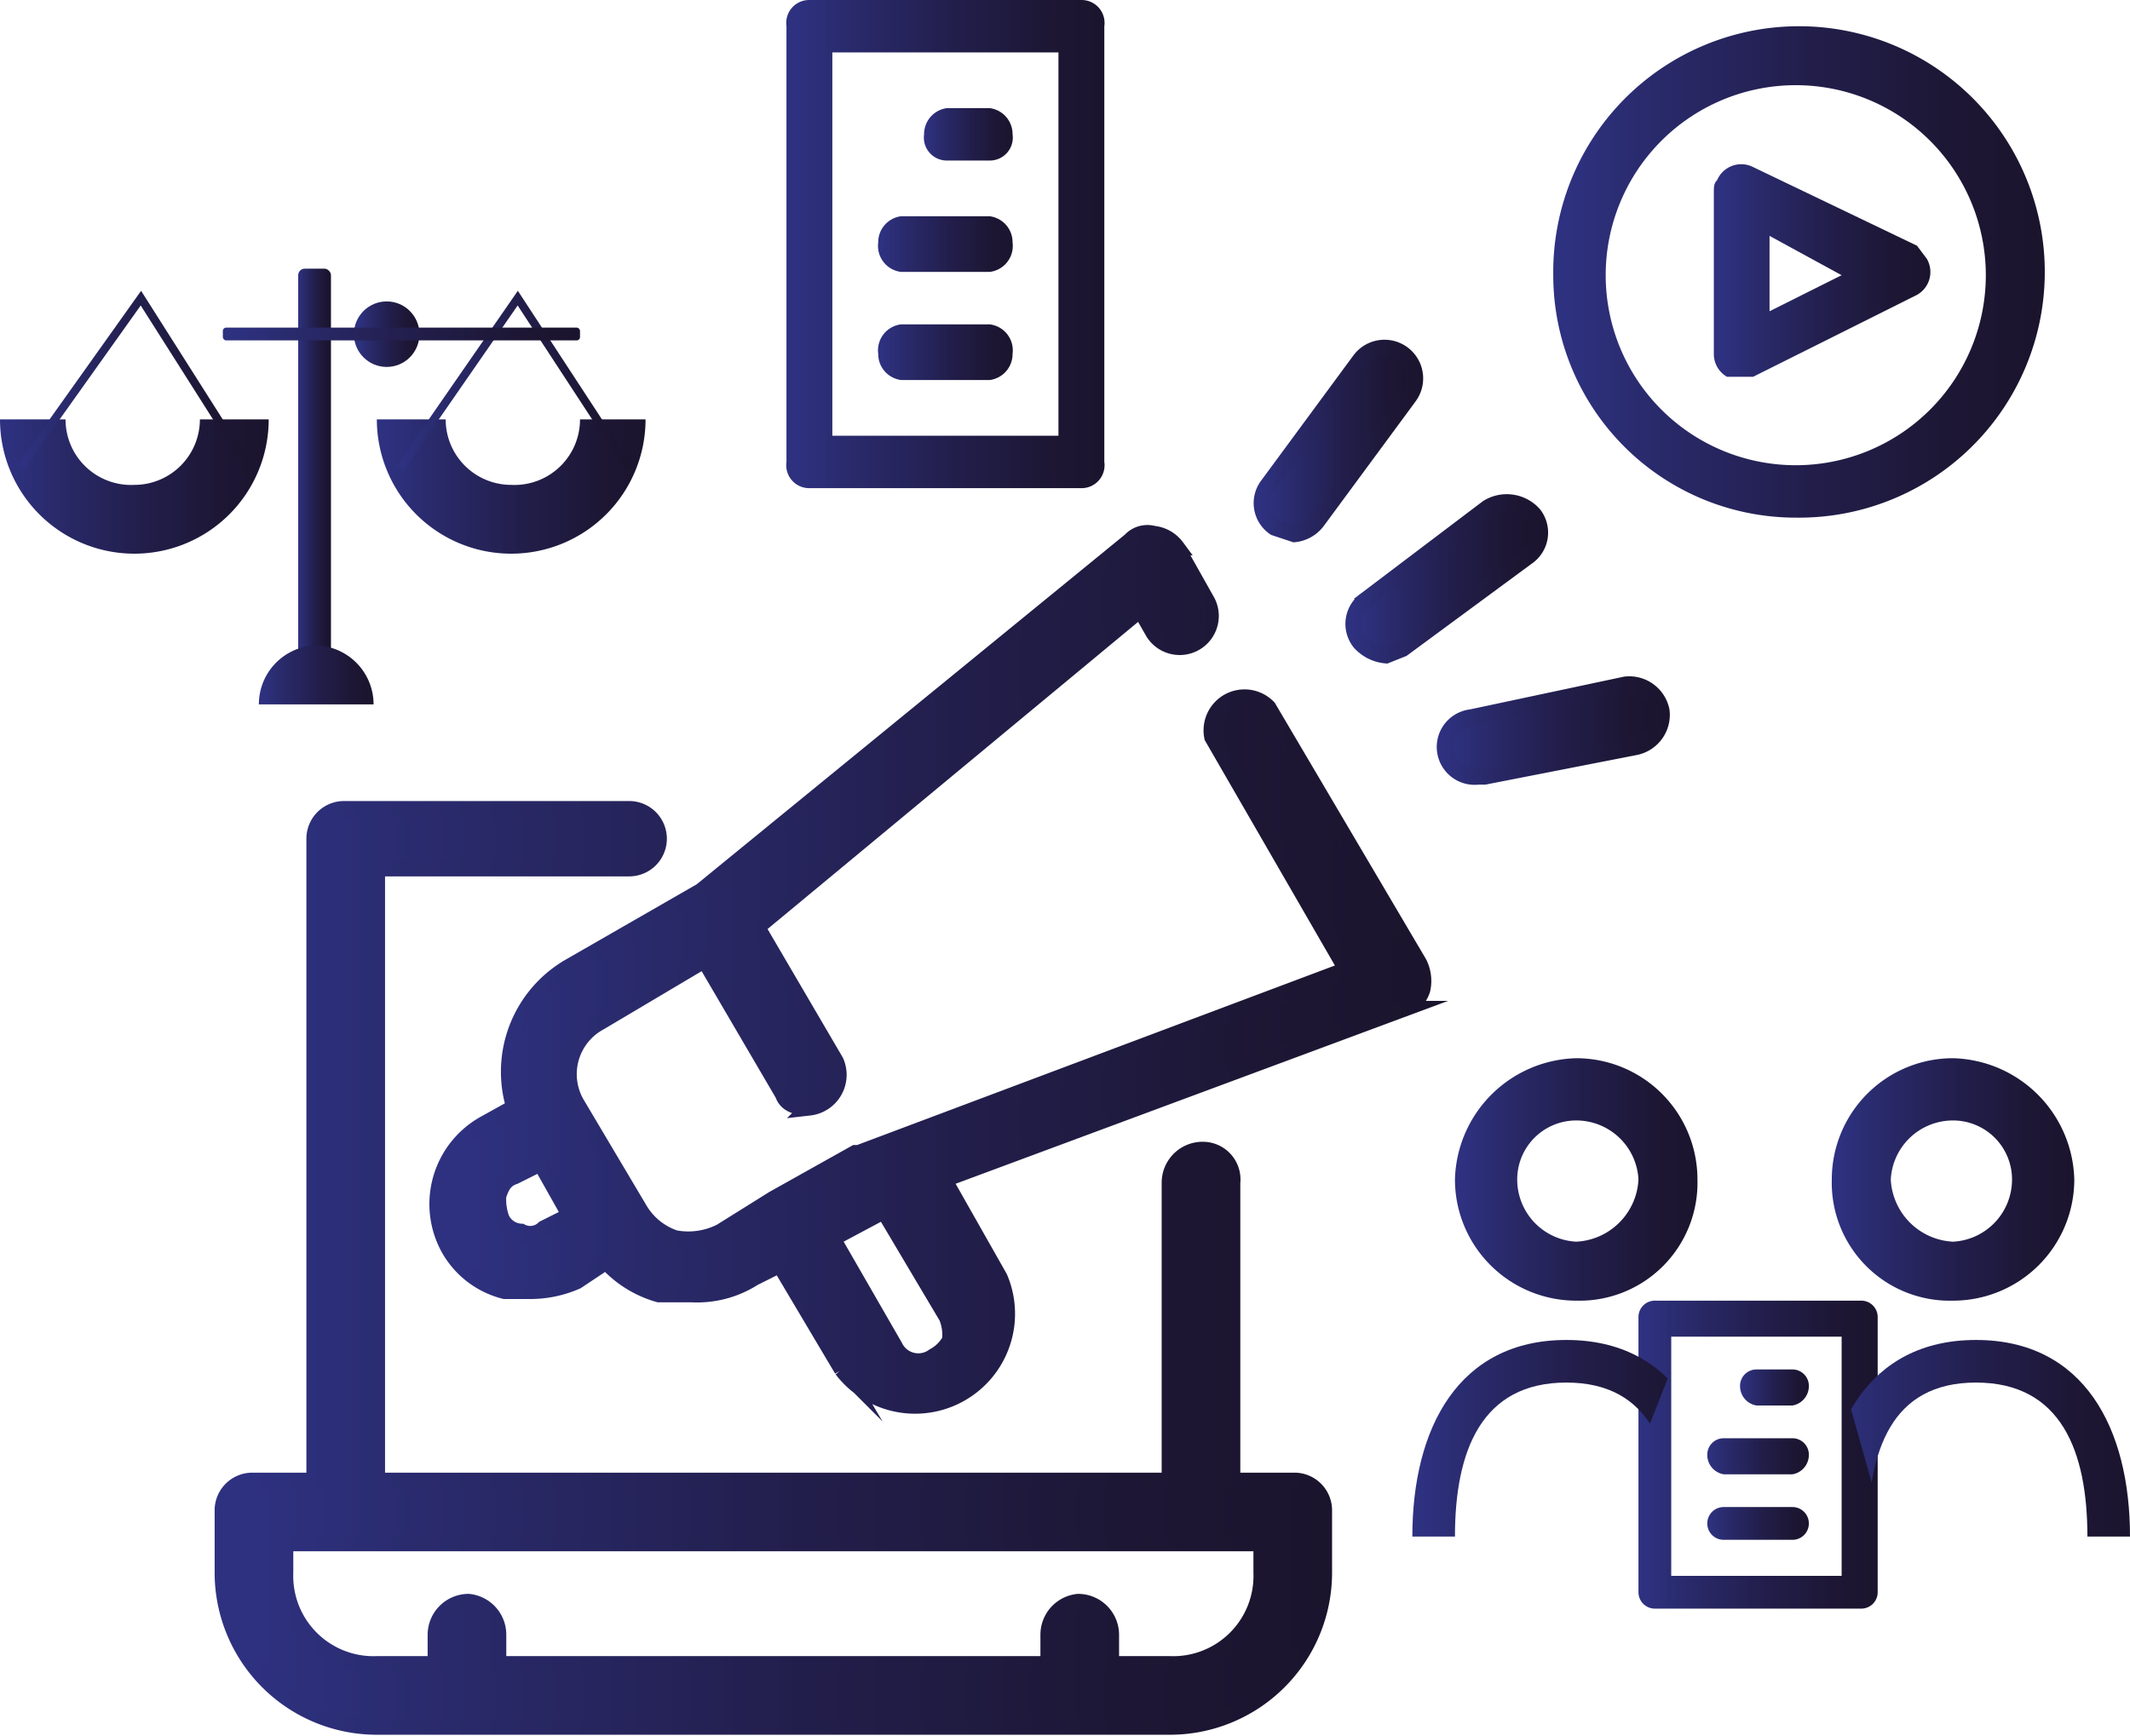
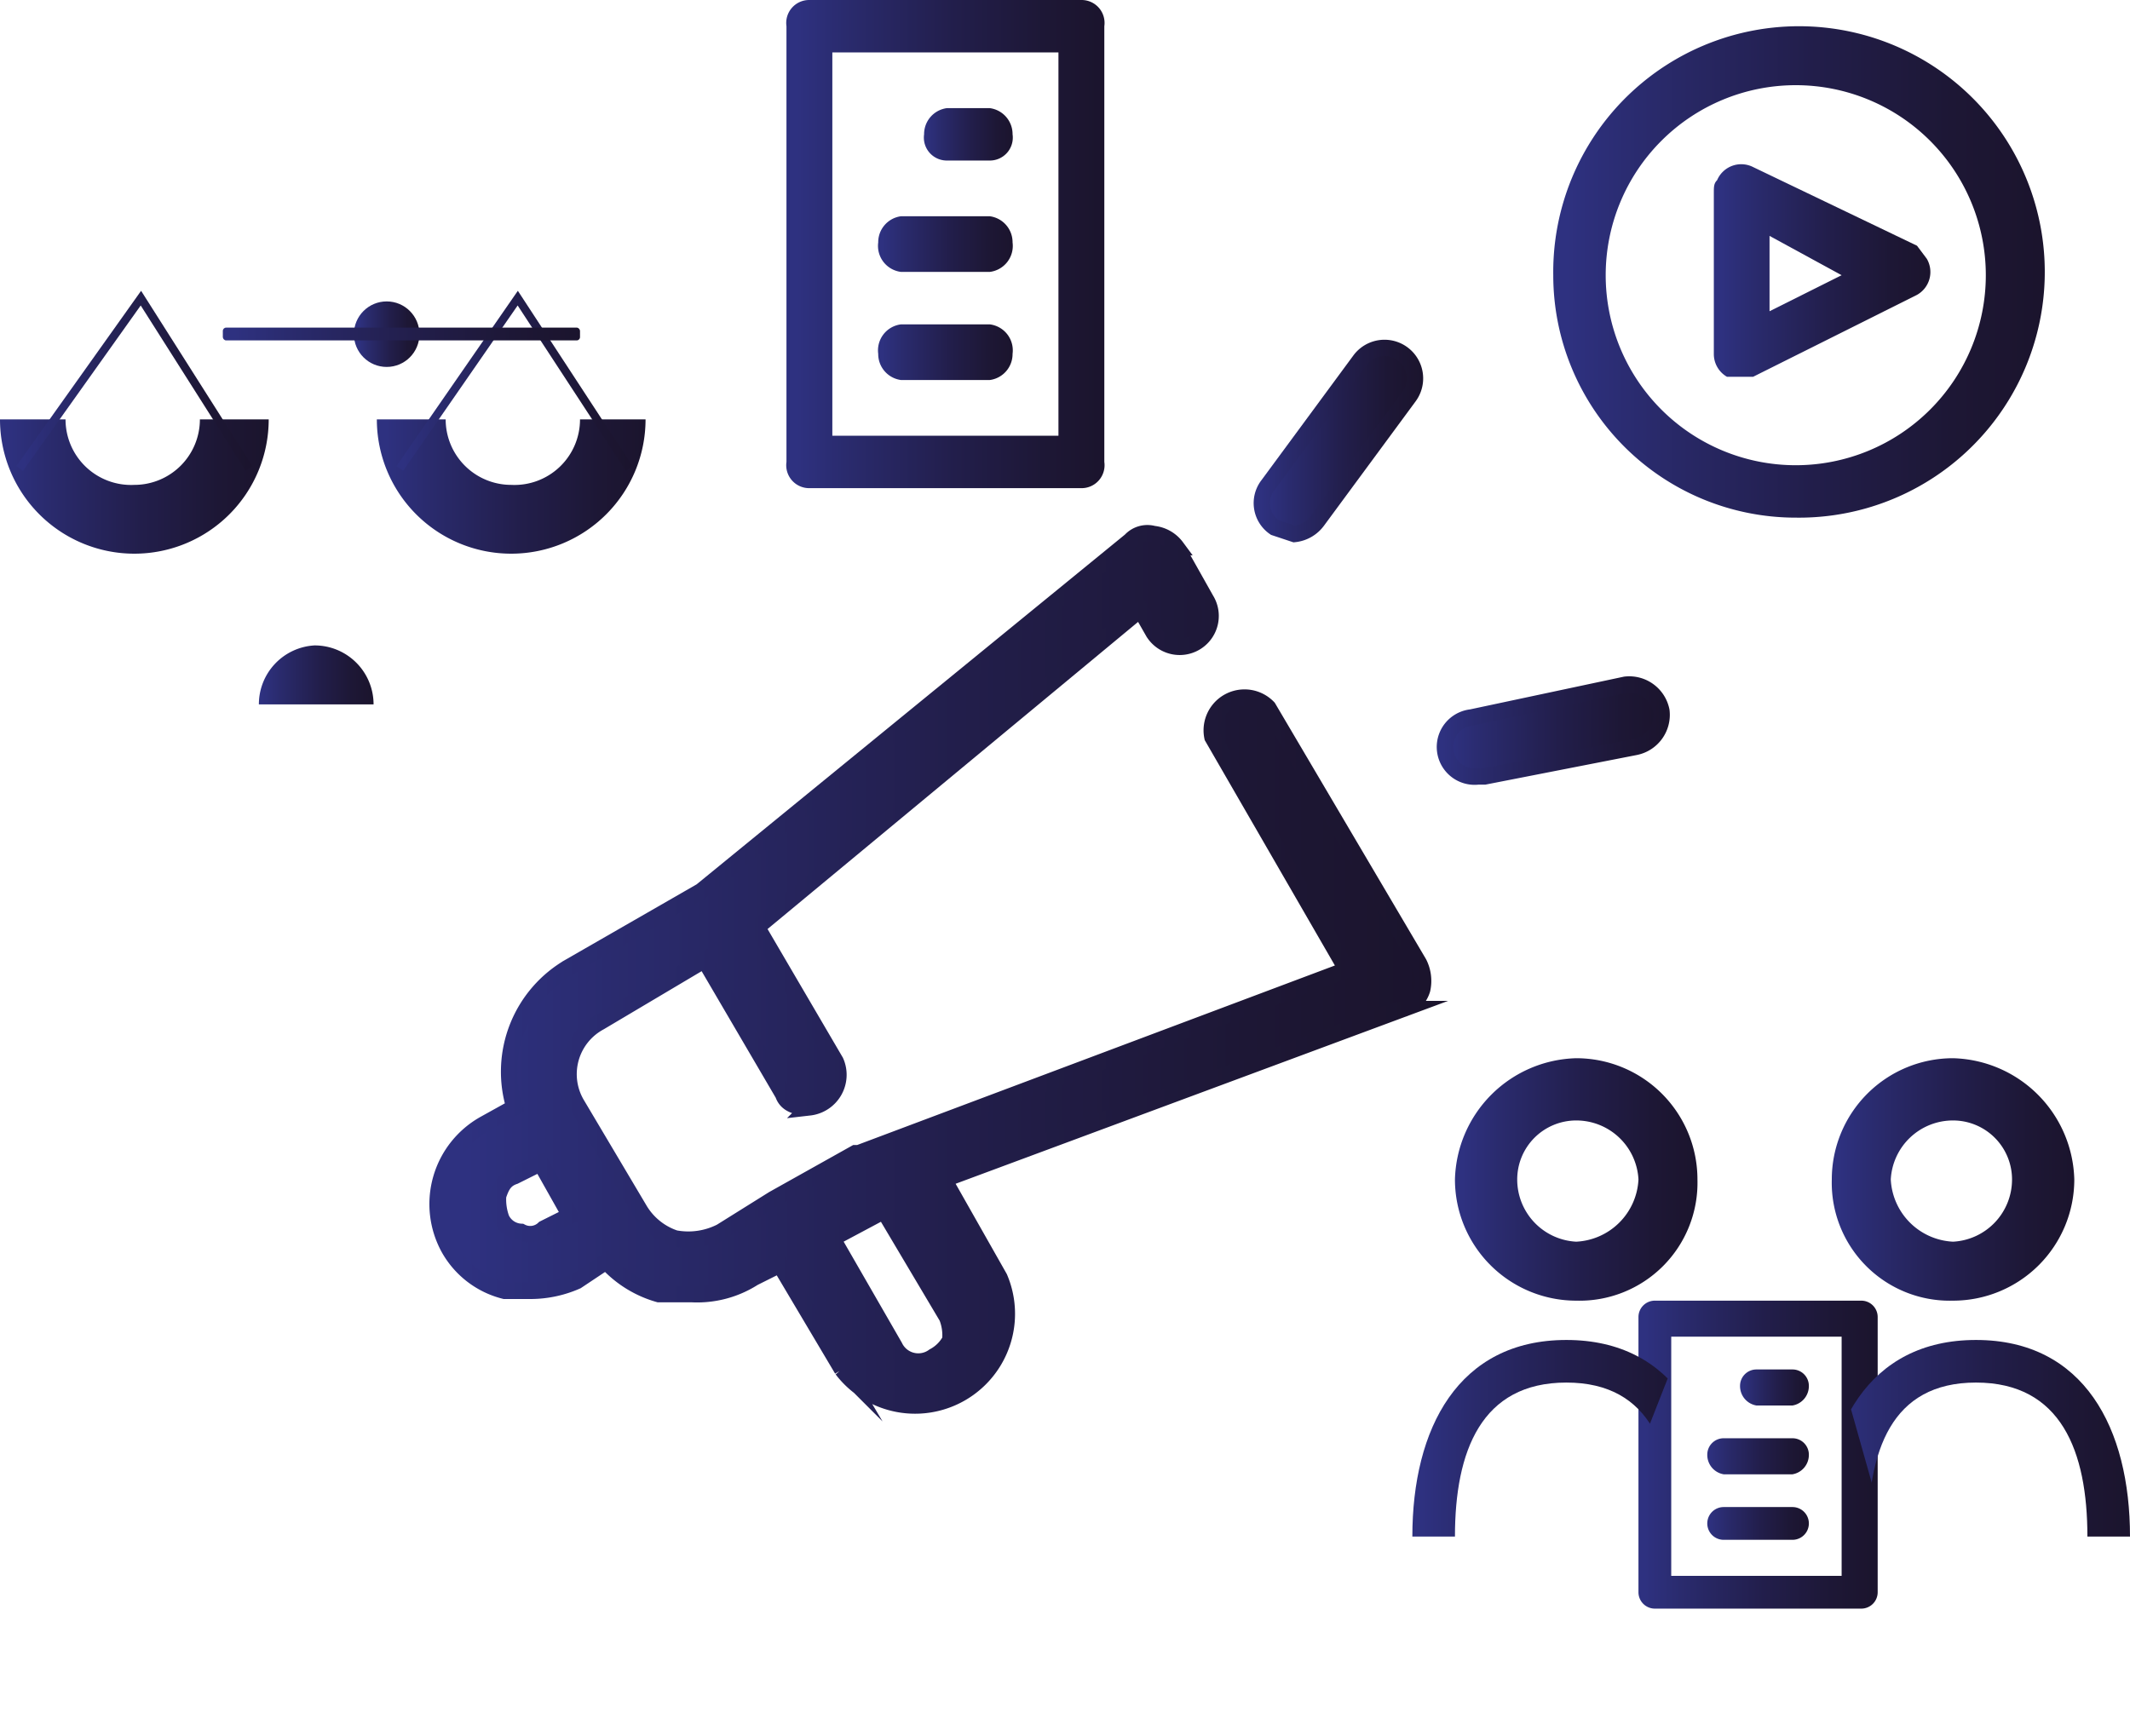
<svg xmlns="http://www.w3.org/2000/svg" xmlns:xlink="http://www.w3.org/1999/xlink" id="Capa_1" data-name="Capa 1" width="65" height="53" viewBox="0 0 65 53">
  <defs>
    <style>.cls-1,.cls-23,.cls-25{fill:none;}.cls-10,.cls-19,.cls-2,.cls-23,.cls-25,.cls-8,.cls-9{stroke-miterlimit:10;}.cls-10,.cls-19,.cls-2,.cls-8,.cls-9{stroke-width:0.5px;}.cls-2{fill:url(#Degradado_sin_nombre_2);stroke:url(#Degradado_sin_nombre_2-2);}.cls-3{fill:url(#Degradado_sin_nombre_2-3);}.cls-4{fill:url(#Degradado_sin_nombre_2-4);}.cls-5{fill:url(#Degradado_sin_nombre_2-5);}.cls-6{fill:url(#Degradado_sin_nombre_2-6);}.cls-7{fill:url(#Degradado_sin_nombre_2-7);}.cls-8{fill:url(#Degradado_sin_nombre_2-8);stroke:url(#Degradado_sin_nombre_2-9);}.cls-9{fill:url(#Degradado_sin_nombre_2-10);stroke:url(#Degradado_sin_nombre_2-11);}.cls-10{fill:url(#Degradado_sin_nombre_2-12);stroke:url(#Degradado_sin_nombre_2-13);}.cls-11{fill:url(#Degradado_sin_nombre_2-14);}.cls-12{fill:url(#Degradado_sin_nombre_2-15);}.cls-13{fill:url(#Degradado_sin_nombre_2-16);}.cls-14{fill:url(#Degradado_sin_nombre_2-17);}.cls-15{fill:url(#Degradado_sin_nombre_2-18);}.cls-16{fill:url(#Degradado_sin_nombre_2-19);}.cls-17{fill:url(#Degradado_sin_nombre_2-20);}.cls-18{fill:url(#Degradado_sin_nombre_2-21);}.cls-19{fill:url(#Degradado_sin_nombre_2-22);stroke:url(#Degradado_sin_nombre_2-23);}.cls-20{clip-path:url(#clip-path);}.cls-21{fill:url(#Degradado_sin_nombre_2-24);}.cls-22{fill:url(#Degradado_sin_nombre_2-25);}.cls-23,.cls-25{stroke-width:0.25px;}.cls-23{stroke:url(#Degradado_sin_nombre_2-26);}.cls-24{fill:url(#Degradado_sin_nombre_2-27);}.cls-25{stroke:url(#Degradado_sin_nombre_2-28);}.cls-26{fill:url(#Degradado_sin_nombre_2-29);}.cls-27{fill:url(#Degradado_sin_nombre_2-30);}.cls-28{fill:url(#Degradado_sin_nombre_2-31);}.cls-29{fill:url(#Degradado_sin_nombre_2-32);}</style>
    <linearGradient id="Degradado_sin_nombre_2" x1="8.48" y1="39.57" x2="42.11" y2="39.57" gradientUnits="userSpaceOnUse">
      <stop offset="0" stop-color="#2e3180" />
      <stop offset="0.03" stop-color="#2e3180" />
      <stop offset="0.18" stop-color="#2a2b6e" />
      <stop offset="0.53" stop-color="#221e4b" />
      <stop offset="0.82" stop-color="#1d1735" />
      <stop offset="1" stop-color="#1b142d" />
    </linearGradient>
    <linearGradient id="Degradado_sin_nombre_2-2" x1="8.23" y1="39.57" x2="42.36" y2="39.57" xlink:href="#Degradado_sin_nombre_2" />
    <linearGradient id="Degradado_sin_nombre_2-3" x1="46.11" y1="36.93" x2="53.52" y2="36.93" xlink:href="#Degradado_sin_nombre_2" />
    <linearGradient id="Degradado_sin_nombre_2-4" x1="1.67" y1="15.74" x2="9.87" y2="15.74" xlink:href="#Degradado_sin_nombre_2" />
    <linearGradient id="Degradado_sin_nombre_2-5" x1="57.58" y1="36.93" x2="64.99" y2="36.93" xlink:href="#Degradado_sin_nombre_2" />
    <linearGradient id="Degradado_sin_nombre_2-6" x1="54.02" y1="9.25" x2="60.61" y2="9.25" xlink:href="#Degradado_sin_nombre_2" />
    <linearGradient id="Degradado_sin_nombre_2-7" x1="49.07" y1="9.25" x2="63.91" y2="9.25" xlink:href="#Degradado_sin_nombre_2" />
    <linearGradient id="Degradado_sin_nombre_2-8" x1="40.24" y1="14.35" x2="44.91" y2="14.35" xlink:href="#Degradado_sin_nombre_2" />
    <linearGradient id="Degradado_sin_nombre_2-9" x1="39.99" y1="14.35" x2="45.16" y2="14.35" xlink:href="#Degradado_sin_nombre_2" />
    <linearGradient id="Degradado_sin_nombre_2-10" x1="43.04" y1="18.55" x2="48.64" y2="18.55" xlink:href="#Degradado_sin_nombre_2" />
    <linearGradient id="Degradado_sin_nombre_2-11" x1="42.79" y1="18.55" x2="48.89" y2="18.55" xlink:href="#Degradado_sin_nombre_2" />
    <linearGradient id="Degradado_sin_nombre_2-12" x1="45.74" y1="23.21" x2="52.4" y2="23.21" xlink:href="#Degradado_sin_nombre_2" />
    <linearGradient id="Degradado_sin_nombre_2-13" x1="45.49" y1="23.21" x2="52.65" y2="23.21" xlink:href="#Degradado_sin_nombre_2" />
    <linearGradient id="Degradado_sin_nombre_2-14" x1="25.74" y1="8.35" x2="35.37" y2="8.35" xlink:href="#Degradado_sin_nombre_2" />
    <linearGradient id="Degradado_sin_nombre_2-15" x1="29.87" y1="5.02" x2="32.62" y2="5.02" xlink:href="#Degradado_sin_nombre_2" />
    <linearGradient id="Degradado_sin_nombre_2-16" x1="28.49" y1="8.35" x2="32.62" y2="8.35" xlink:href="#Degradado_sin_nombre_2" />
    <linearGradient id="Degradado_sin_nombre_2-17" x1="28.49" y1="11.68" x2="32.62" y2="11.68" xlink:href="#Degradado_sin_nombre_2" />
    <linearGradient id="Degradado_sin_nombre_2-18" x1="51.67" y1="45.33" x2="59" y2="45.33" xlink:href="#Degradado_sin_nombre_2" />
    <linearGradient id="Degradado_sin_nombre_2-19" x1="54.81" y1="43.23" x2="56.9" y2="43.23" xlink:href="#Degradado_sin_nombre_2" />
    <linearGradient id="Degradado_sin_nombre_2-20" x1="53.76" y1="45.33" x2="56.9" y2="45.33" xlink:href="#Degradado_sin_nombre_2" />
    <linearGradient id="Degradado_sin_nombre_2-21" x1="53.76" y1="47.42" x2="56.9" y2="47.42" xlink:href="#Degradado_sin_nombre_2" />
    <linearGradient id="Degradado_sin_nombre_2-22" x1="15.05" y1="30.73" x2="45.12" y2="30.73" xlink:href="#Degradado_sin_nombre_2" />
    <linearGradient id="Degradado_sin_nombre_2-23" x1="14.8" y1="30.73" x2="45.37" y2="30.73" xlink:href="#Degradado_sin_nombre_2" />
    <clipPath id="clip-path" transform="translate(-1.7 -0.9)">
      <polyline class="cls-1" points="44.1 48.8 50.7 47.8 52.7 42.7 57.9 42.9 59 46.8 67.4 49 67.4 41.5 42.9 41.5 44.1 49" />
    </clipPath>
    <linearGradient id="Degradado_sin_nombre_2-24" x1="44.79" y1="44.8" x2="54.16" y2="44.8" xlink:href="#Degradado_sin_nombre_2" />
    <linearGradient id="Degradado_sin_nombre_2-25" x1="57.32" y1="44.8" x2="66.7" y2="44.8" xlink:href="#Degradado_sin_nombre_2" />
    <linearGradient id="Degradado_sin_nombre_2-26" x1="0.51" y1="11.63" x2="7.69" y2="11.63" xlink:href="#Degradado_sin_nombre_2" />
    <linearGradient id="Degradado_sin_nombre_2-27" x1="13.24" y1="15.74" x2="21.45" y2="15.74" xlink:href="#Degradado_sin_nombre_2" />
    <linearGradient id="Degradado_sin_nombre_2-28" x1="12.09" y1="11.63" x2="19.27" y2="11.63" xlink:href="#Degradado_sin_nombre_2" />
    <linearGradient id="Degradado_sin_nombre_2-29" x1="9.08" y1="14.52" x2="10.07" y2="14.52" xlink:href="#Degradado_sin_nombre_2" />
    <linearGradient id="Degradado_sin_nombre_2-30" x1="10.89" y1="10.18" x2="12.79" y2="10.18" xlink:href="#Degradado_sin_nombre_2" />
    <linearGradient id="Degradado_sin_nombre_2-31" x1="6.82" y1="10.18" x2="17.73" y2="10.18" xlink:href="#Degradado_sin_nombre_2" />
    <linearGradient id="Degradado_sin_nombre_2-32" x1="9.59" y1="21.48" x2="13.08" y2="21.48" xlink:href="#Degradado_sin_nombre_2" />
  </defs>
  <title>que-te-acompana-universidad-del-rosario</title>
-   <path class="cls-2" d="M41.2,46.1H39.3V37a.9.9,0,0,0-.9-1,1,1,0,0,0-1,1v9.1H13.2V27.4h7.7a.9.9,0,1,0,0-1.8H12.2a.9.9,0,0,0-.9.9V46.1H9.4a.9.9,0,0,0-.9.9v1.9a4.7,4.7,0,0,0,4.7,4.7H37.4a4.7,4.7,0,0,0,4.7-4.7V47A.9.9,0,0,0,41.2,46.1Zm-1,2.8a2.7,2.7,0,0,1-2.8,2.8H35.6v-.9a1,1,0,0,0-1-1,1,1,0,0,0-.9,1v.9H16.9v-.9a1,1,0,0,0-.9-1,1,1,0,0,0-1,1v.9H13.2a2.7,2.7,0,0,1-2.8-2.8V48H40.2Z" transform="translate(-1.7 -0.9)" />
  <path class="cls-3" d="M46.1,36.9a3.7,3.7,0,0,0,3.7,3.7,3.6,3.6,0,0,0,3.7-3.7,3.7,3.7,0,0,0-3.7-3.7A3.8,3.8,0,0,0,46.1,36.9Zm5.6,0a2,2,0,0,1-1.9,1.9A1.9,1.9,0,0,1,48,36.9a1.8,1.8,0,0,1,1.8-1.8A1.9,1.9,0,0,1,51.7,36.9Z" transform="translate(-1.7 -0.9)" />
  <path class="cls-4" d="M1.7,13.7a4.1,4.1,0,0,0,4.1,4.1,4.1,4.1,0,0,0,4.1-4.1m-2.1,0a2,2,0,0,1-2,2,2,2,0,0,1-2.1-2" transform="translate(-1.7 -0.9)" />
  <path class="cls-5" d="M57.6,36.9a3.6,3.6,0,0,0,3.7,3.7A3.7,3.7,0,0,0,65,36.9a3.8,3.8,0,0,0-3.7-3.7A3.7,3.7,0,0,0,57.6,36.9Zm5.5,0a1.9,1.9,0,0,1-1.8,1.9,2,2,0,0,1-1.9-1.9,1.9,1.9,0,0,1,1.9-1.8A1.8,1.8,0,0,1,63.1,36.9Z" transform="translate(-1.7 -0.9)" />
  <path class="cls-6" d="M54.4,12.4h.8l5-2.5a.8.8,0,0,0,.3-1.1l-.3-.4L55.2,6a.8.8,0,0,0-1.1.4c-.1.1-.1.2-.1.4v4.9A.8.8,0,0,0,54.4,12.4Zm1.3-4.3,2.2,1.2-2.2,1.1Z" transform="translate(-1.7 -0.9)" />
  <path class="cls-7" d="M56.5,16.7a7.5,7.5,0,1,0-7.4-7.4A7.4,7.4,0,0,0,56.5,16.7Zm0-13.2a5.8,5.8,0,1,1-5.8,5.8A5.8,5.8,0,0,1,56.5,3.5Z" transform="translate(-1.7 -0.9)" />
  <path class="cls-8" d="M41.2,17.2a1,1,0,0,0,.7-.4L44.7,13a.9.9,0,1,0-1.5-1.1l-2.8,3.8a.9.9,0,0,0,.2,1.3Z" transform="translate(-1.7 -0.9)" />
-   <path class="cls-9" d="M43.2,20.5a1.2,1.2,0,0,0,.8.4l.5-.2,3.8-2.8a.9.9,0,0,0,.2-1.3,1.1,1.1,0,0,0-1.4-.2l-3.7,2.8a.9.9,0,0,0-.2,1.3Z" transform="translate(-1.7 -0.9)" />
  <path class="cls-10" d="M52.4,22.6a1,1,0,0,0-1.1-.8h0l-4.7,1a.9.9,0,1,0,.2,1.8H47l4.6-.9a1,1,0,0,0,.8-1.1Z" transform="translate(-1.7 -0.9)" />
  <path class="cls-11" d="M26.4,15.8h8.3a.7.7,0,0,0,.7-.8V1.7a.7.7,0,0,0-.7-.8H26.4a.7.7,0,0,0-.7.8V15A.7.7,0,0,0,26.4,15.8Zm.7-13.3H34V14.2H27.1Z" transform="translate(-1.7 -0.9)" />
  <path class="cls-12" d="M31.9,4.2H30.6a.8.8,0,0,0-.7.8.7.7,0,0,0,.7.8h1.3a.7.7,0,0,0,.7-.8A.8.8,0,0,0,31.9,4.2Z" transform="translate(-1.7 -0.9)" />
  <path class="cls-13" d="M31.9,7.5H29.2a.8.8,0,0,0-.7.8.8.8,0,0,0,.7.9h2.7a.8.8,0,0,0,.7-.9A.8.8,0,0,0,31.9,7.5Z" transform="translate(-1.7 -0.9)" />
  <path class="cls-14" d="M31.9,10.8H29.2a.8.8,0,0,0-.7.9.8.8,0,0,0,.7.8h2.7a.8.8,0,0,0,.7-.8A.8.8,0,0,0,31.9,10.8Z" transform="translate(-1.7 -0.9)" />
  <path class="cls-15" d="M52.2,50h6.3a.5.5,0,0,0,.5-.5V41.1a.5.5,0,0,0-.5-.5H52.2a.5.5,0,0,0-.5.5v8.4A.5.5,0,0,0,52.2,50Zm.5-8.3h5.2V49H52.7Z" transform="translate(-1.7 -0.9)" />
  <path class="cls-16" d="M56.4,42.7H55.3a.5.5,0,0,0-.5.5.6.6,0,0,0,.5.6h1.1a.6.6,0,0,0,.5-.6A.5.5,0,0,0,56.4,42.7Z" transform="translate(-1.7 -0.9)" />
  <path class="cls-17" d="M56.4,44.8H54.3a.5.5,0,0,0-.5.5.6.6,0,0,0,.5.6h2.1a.6.6,0,0,0,.5-.6A.5.5,0,0,0,56.4,44.8Z" transform="translate(-1.7 -0.9)" />
  <path class="cls-18" d="M56.4,46.9H54.3a.5.5,0,0,0,0,1h2.1a.5.5,0,0,0,0-1Z" transform="translate(-1.7 -0.9)" />
  <path class="cls-19" d="M40.4,22.5a1,1,0,0,0-1.7.9l4.1,7.1L27.9,36.1h-.1l-2.5,1.4-1.6,1a2.2,2.2,0,0,1-1.4.2,2,2,0,0,1-1.1-.9l-1.9-3.2a1.8,1.8,0,0,1,.7-2.5l3.2-1.9,2.4,4.1c.1.3.4.4.8.4a1,1,0,0,0,.8-1.4l-2.4-4.1,11.7-9.7.4.7a.9.9,0,0,0,1.6-1l-.9-1.6a1,1,0,0,0-.7-.4.7.7,0,0,0-.7.2L23.1,28.1l-4,2.3a3.7,3.7,0,0,0-1.7,4.3l-.9.5A2.8,2.8,0,0,0,15.4,39a2.7,2.7,0,0,0,1.7,1.3h.8a3.5,3.5,0,0,0,1.4-.3l.9-.6a3.4,3.4,0,0,0,1.6,1h1a3.2,3.2,0,0,0,1.9-.5l.8-.4,1.9,3.2a2.8,2.8,0,0,0,4.8-2.8h0l-1.7-3,14-5.2a.9.9,0,0,0,.6-.6,1.2,1.2,0,0,0-.1-.8ZM18.3,38.4a.6.6,0,0,1-.7.1.7.7,0,0,1-.6-.4,1.7,1.7,0,0,1-.1-.7c.1-.3.2-.5.5-.6l.8-.4.9,1.6Zm12.3,2.7a1.5,1.5,0,0,1,.1.7,1.2,1.2,0,0,1-.5.5A.8.8,0,0,1,29,42l-1.9-3.3,1.5-.8h.1Z" transform="translate(-1.7 -0.9)" />
  <g class="cls-20">
    <path class="cls-21" d="M54.2,47.8c0-3.3-1.4-6-4.7-6s-4.7,2.7-4.7,6m1.3,0c0-2.6.8-4.7,3.4-4.7s3.3,2.1,3.3,4.7" transform="translate(-1.7 -0.9)" />
    <path class="cls-22" d="M66.7,47.8c0-3.3-1.4-6-4.7-6s-4.7,2.7-4.7,6m1.4,0c0-2.6.7-4.7,3.3-4.7s3.4,2.1,3.4,4.7" transform="translate(-1.7 -0.9)" />
  </g>
  <polyline class="cls-23" points="0.6 14.3 4.3 9.1 7.6 14.3" />
  <path class="cls-24" d="M13.2,13.7a4.1,4.1,0,0,0,4.1,4.1,4.1,4.1,0,0,0,4.1-4.1m-2,0a2,2,0,0,1-2.1,2,2,2,0,0,1-2-2" transform="translate(-1.7 -0.9)" />
  <polyline class="cls-25" points="12.2 14.3 15.8 9.1 19.2 14.3" />
-   <rect class="cls-26" x="9.1" y="8.2" width="1" height="12.61" rx="0.2" ry="0.2" />
  <circle class="cls-27" cx="11.8" cy="10.2" r="1" />
  <rect class="cls-28" x="6.8" y="10" width="10.9" height="0.39" rx="0.1" ry="0.1" />
  <path class="cls-29" d="M9.6,22.4a1.8,1.8,0,0,1,1.7-1.8,1.8,1.8,0,0,1,1.8,1.8" transform="translate(-1.7 -0.9)" />
</svg>